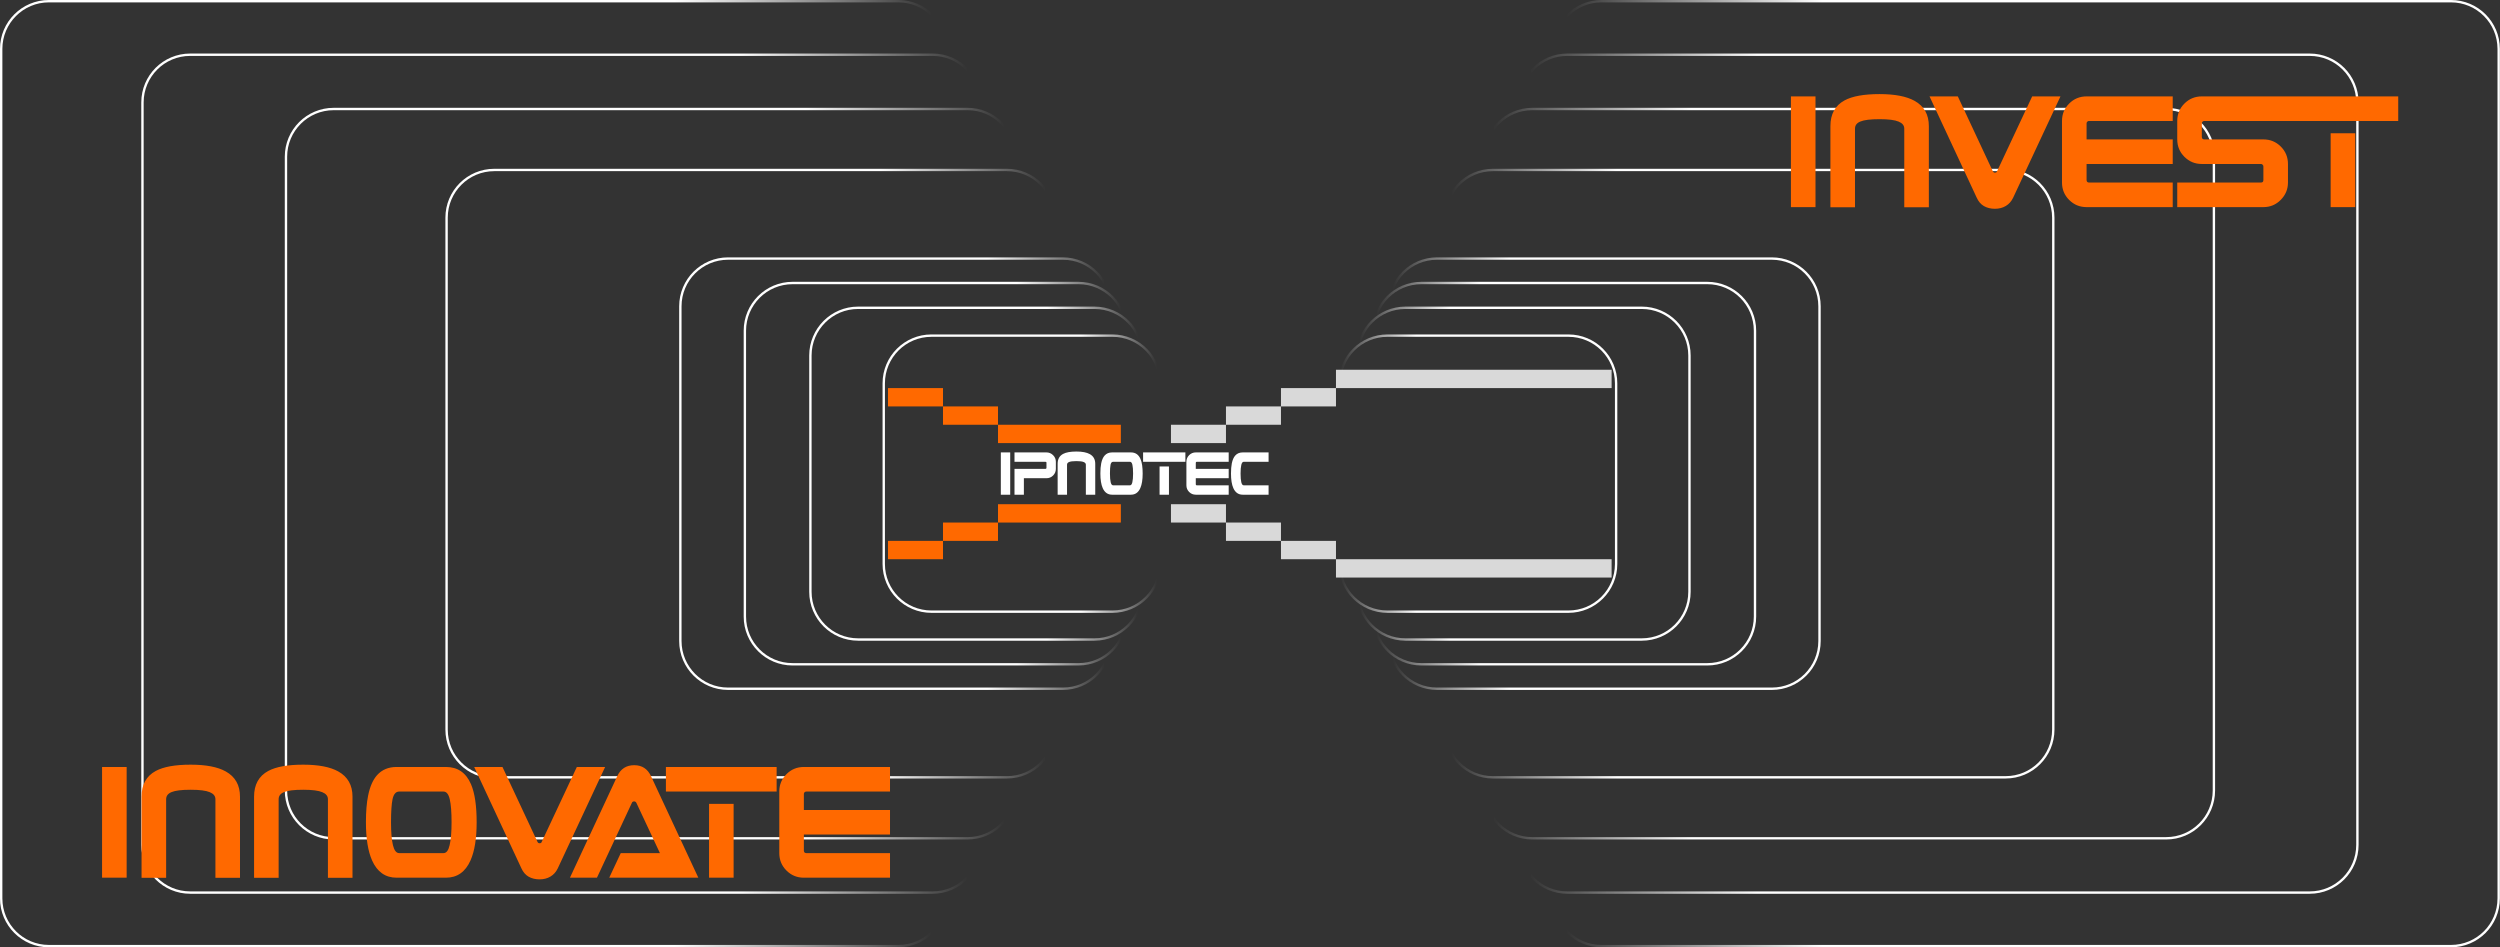
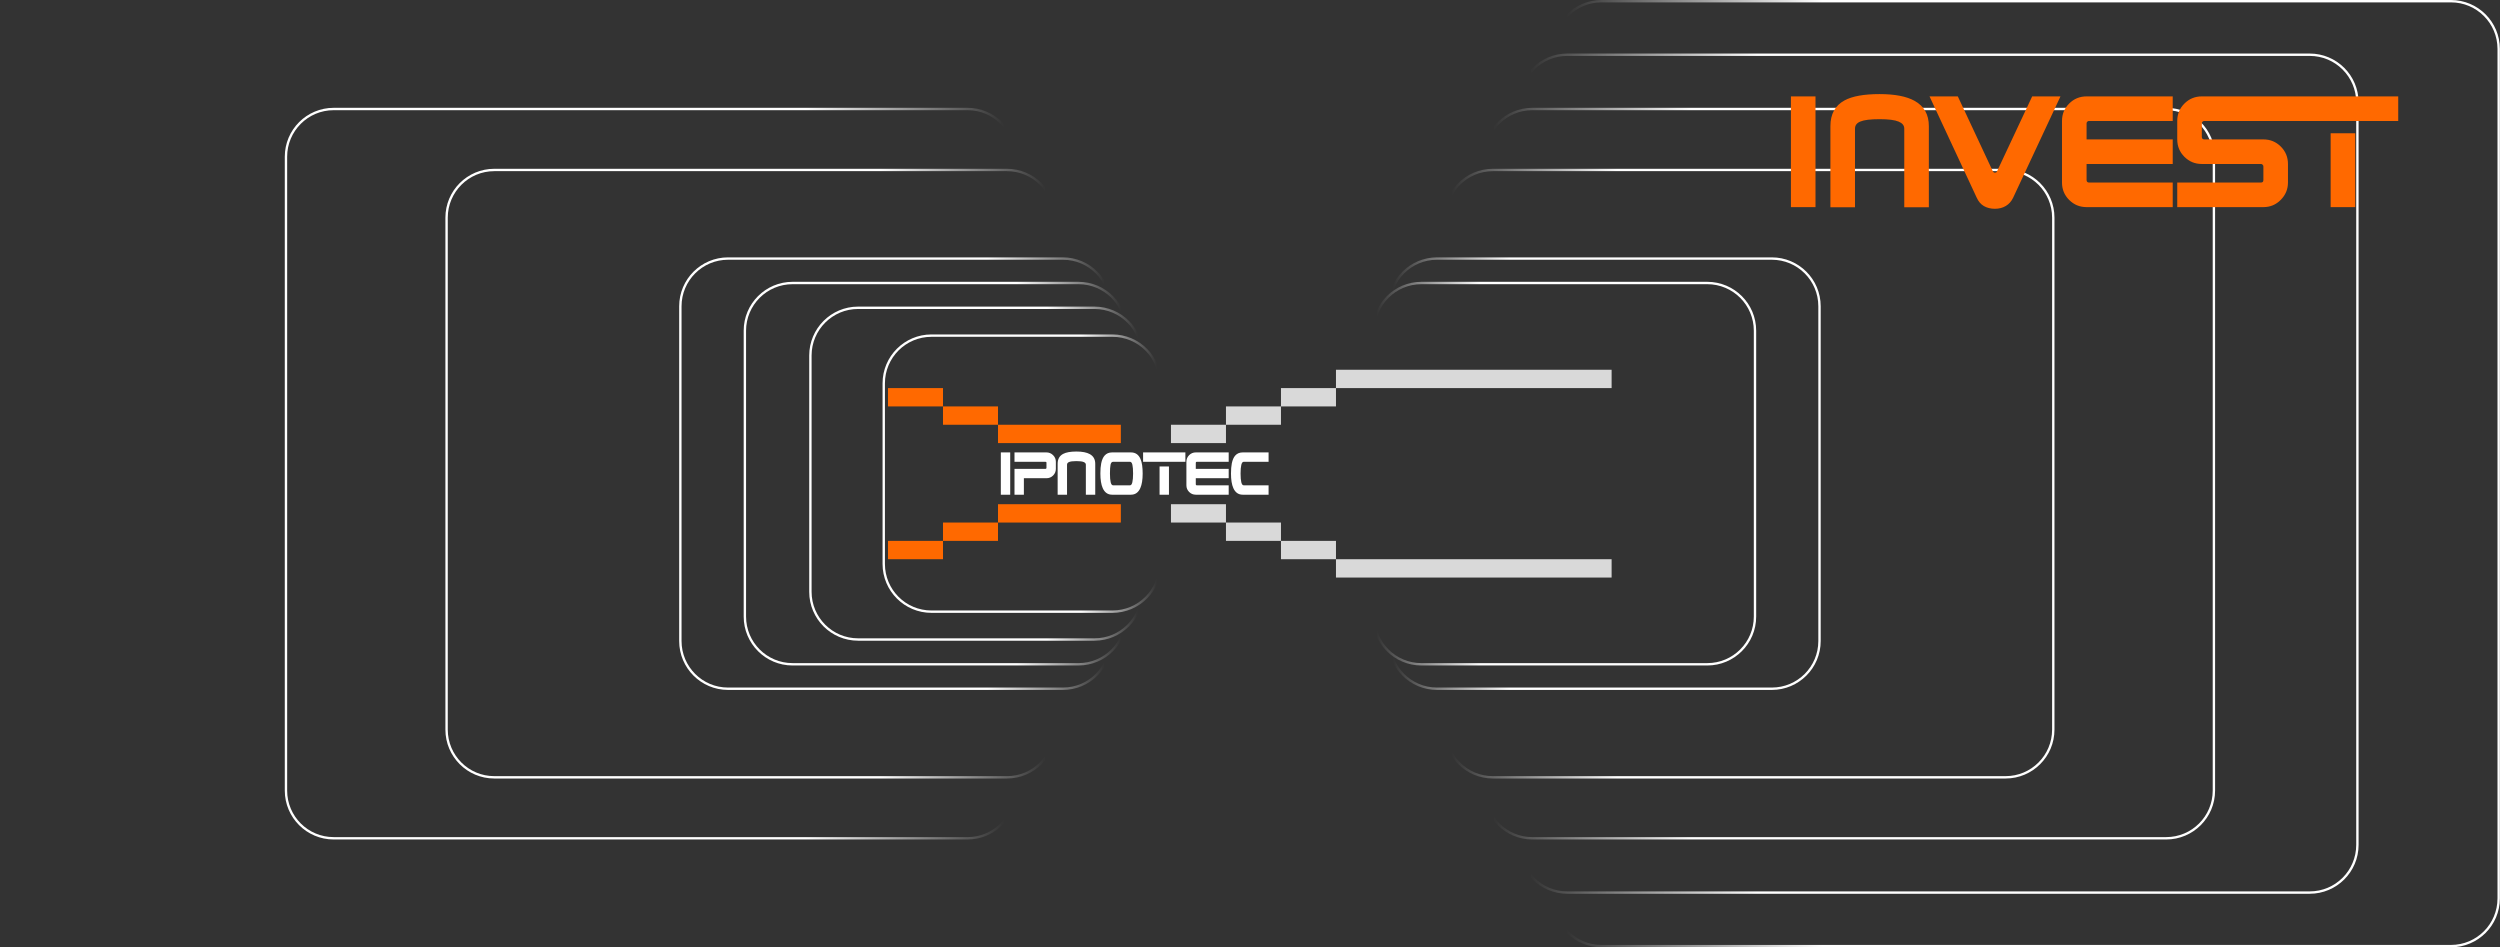
<svg xmlns="http://www.w3.org/2000/svg" width="7363" height="2790" viewBox="0 0 7363 2790" fill="none">
  <rect x="0" y="0" width="7363" height="2790" fill="#333333" stroke="none" />
  <g clip-path="url(#clip0_573_174)">
    <path d="M2777.31 1143H2615.31V1197H2777.31V1143Z" fill="#FF6900" />
    <path d="M2939.31 1197H2777.31V1251H2939.31V1197Z" fill="#FF6900" />
    <path d="M3610.71 1251H3448.71V1305H3610.71V1251Z" fill="#D9D9D9" />
    <path d="M3772.71 1197H3610.71V1251H3772.71V1197Z" fill="#D9D9D9" />
    <path d="M3934.71 1143H3772.71V1197H3934.71V1143Z" fill="#D9D9D9" />
    <path d="M4746.51 1089H3934.71V1143H4746.51V1089Z" fill="#D9D9D9" />
    <path d="M3301.11 1251H2939.31V1305H3301.11V1251Z" fill="#FF6900" />
    <path d="M2777.31 1647H2615.31V1593H2777.31V1647Z" fill="#FF6900" />
    <path d="M2939.31 1593H2777.31V1539H2939.31V1593Z" fill="#FF6900" />
    <path d="M3610.71 1539H3448.71V1485H3610.71V1539Z" fill="#D9D9D9" />
    <path d="M3772.71 1593H3610.71V1539H3772.71V1593Z" fill="#D9D9D9" />
    <path d="M3934.71 1647H3772.71V1593H3934.71V1647Z" fill="#D9D9D9" />
    <path d="M4746.51 1701H3934.71V1647H4746.51V1701Z" fill="#D9D9D9" />
    <path d="M3301.11 1539H2939.31V1485H3301.11V1539Z" fill="#FF6900" />
    <path d="M3130.31 761.5H2144.31C2066.71 761.5 2003.81 824.404 2003.81 902V1888C2003.81 1965.6 2066.71 2028.5 2144.31 2028.5H3130.31C3207.91 2028.5 3270.81 1965.6 3270.81 1888V902C3270.81 824.404 3207.91 761.5 3130.31 761.5Z" stroke="url(#paint0_linear_573_174)" stroke-width="7" />
    <path d="M4232.31 761.5H5218.31C5295.91 761.5 5358.81 824.404 5358.81 902V1888C5358.81 1965.6 5295.91 2028.5 5218.31 2028.5H4232.31C4154.71 2028.5 4091.81 1965.6 4091.81 1888V902C4091.81 824.404 4154.71 761.5 4232.31 761.5Z" stroke="url(#paint1_linear_573_174)" stroke-width="7" />
    <path d="M3176.31 833.5H2334.31C2256.71 833.5 2193.81 896.404 2193.81 974V1816C2193.81 1893.6 2256.71 1956.5 2334.31 1956.5H3176.31C3253.91 1956.5 3316.81 1893.6 3316.81 1816V974C3316.81 896.404 3253.91 833.5 3176.31 833.5Z" stroke="url(#paint2_linear_573_174)" stroke-width="7" />
    <path d="M4186.31 833.5H5028.31C5105.91 833.5 5168.81 896.404 5168.81 974V1816C5168.81 1893.6 5105.91 1956.5 5028.31 1956.5H4186.31C4108.71 1956.5 4045.81 1893.6 4045.81 1816V974C4045.81 896.404 4108.71 833.5 4186.31 833.5Z" stroke="url(#paint3_linear_573_174)" stroke-width="7" />
    <path d="M3223.31 906.5H2527.31C2449.71 906.5 2386.81 969.404 2386.81 1047V1743C2386.81 1820.6 2449.71 1883.5 2527.31 1883.5H3223.31C3300.91 1883.5 3363.81 1820.6 3363.81 1743V1047C3363.81 969.404 3300.91 906.5 3223.31 906.5Z" stroke="url(#paint4_linear_573_174)" stroke-width="7" />
-     <path d="M4139.31 906.5H4835.31C4912.91 906.5 4975.81 969.404 4975.81 1047V1743C4975.81 1820.6 4912.91 1883.5 4835.31 1883.5H4139.31C4061.71 1883.5 3998.81 1820.6 3998.81 1743V1047C3998.81 969.404 4061.71 906.5 4139.31 906.5Z" stroke="url(#paint5_linear_573_174)" stroke-width="7" />
    <path d="M3276.31 988.5H2743.31C2665.71 988.5 2602.81 1051.4 2602.81 1129V1661C2602.81 1738.6 2665.71 1801.5 2743.31 1801.5H3276.31C3353.91 1801.5 3416.81 1738.6 3416.81 1661V1129C3416.81 1051.4 3353.91 988.5 3276.31 988.5Z" stroke="url(#paint6_linear_573_174)" stroke-width="7" />
-     <path d="M4086.31 988.5H4619.31C4696.91 988.5 4759.81 1051.4 4759.81 1129V1661C4759.81 1738.6 4696.91 1801.5 4619.31 1801.5H4086.31C4008.71 1801.5 3945.81 1738.6 3945.81 1661V1129C3945.81 1051.4 4008.71 988.5 4086.31 988.5Z" stroke="url(#paint7_linear_573_174)" stroke-width="7" />
-     <path d="M2646 3.5H144C66.404 3.5 3.5 66.404 3.5 144V2646C3.5 2723.6 66.404 2786.5 144 2786.5H2646C2723.6 2786.5 2786.5 2723.6 2786.5 2646V144C2786.5 66.404 2723.6 3.5 2646 3.5Z" stroke="url(#paint8_linear_573_174)" stroke-width="7" />
    <path d="M4716.62 3.5H7218.62C7296.22 3.5 7359.12 66.404 7359.12 144V2646C7359.12 2723.6 7296.22 2786.5 7218.62 2786.5H4716.62C4639.02 2786.5 4576.12 2723.6 4576.12 2646V144C4576.12 66.404 4639.02 3.5 4716.62 3.5Z" stroke="url(#paint9_linear_573_174)" stroke-width="7" />
-     <path d="M2746.74 161.176H560.091C482.495 161.176 419.591 224.08 419.591 301.676V2488.33C419.591 2565.92 482.495 2628.83 560.091 2628.83H2746.74C2824.34 2628.83 2887.24 2565.92 2887.24 2488.33V301.676C2887.24 224.08 2824.34 161.176 2746.74 161.176Z" stroke="url(#paint10_linear_573_174)" stroke-width="7" />
    <path d="M4615.88 161.176H6802.53C6880.13 161.176 6943.03 224.08 6943.03 301.676V2488.33C6943.03 2565.92 6880.13 2628.83 6802.53 2628.83H4615.88C4538.28 2628.83 4475.38 2565.92 4475.38 2488.33V301.676C4475.38 224.08 4538.28 161.176 4615.88 161.176Z" stroke="url(#paint11_linear_573_174)" stroke-width="7" />
    <path d="M2849.66 321.043H982.752C905.156 321.043 842.252 383.947 842.252 461.543V2328.45C842.252 2406.05 905.156 2468.95 982.752 2468.95H2849.66C2927.26 2468.95 2990.16 2406.05 2990.16 2328.45V461.543C2990.16 383.947 2927.26 321.043 2849.66 321.043Z" stroke="url(#paint12_linear_573_174)" stroke-width="7" />
    <path d="M4512.96 321.043H6379.87C6457.47 321.043 6520.37 383.947 6520.37 461.543V2328.45C6520.37 2406.05 6457.47 2468.95 6379.87 2468.95H4512.96C4435.36 2468.95 4372.46 2406.05 4372.46 2328.45V461.543C4372.46 383.947 4435.36 321.043 4512.96 321.043Z" stroke="url(#paint13_linear_573_174)" stroke-width="7" />
    <path d="M2965.73 500.617H1455.78C1378.18 500.617 1315.28 563.521 1315.28 641.117V2148.88C1315.28 2226.47 1378.18 2289.38 1455.78 2289.38H2965.73C3043.33 2289.38 3106.23 2226.47 3106.23 2148.88V641.117C3106.23 563.521 3043.33 500.617 2965.73 500.617Z" stroke="url(#paint14_linear_573_174)" stroke-width="7" />
    <path d="M4396.89 500.617H5906.84C5984.44 500.617 6047.34 563.521 6047.34 641.117V2148.88C6047.34 2226.47 5984.44 2289.38 5906.84 2289.38H4396.89C4319.29 2289.38 4256.39 2226.47 4256.39 2148.88V641.117C4256.39 563.521 4319.29 500.617 4396.89 500.617Z" stroke="url(#paint15_linear_573_174)" stroke-width="7" />
    <g style="mix-blend-mode:exclusion">
      <path d="M5347 610H5274.62V283.895H5347V610ZM5680.84 610.377H5608.45V378.899C5608.45 369.6 5602.92 362.688 5591.87 358.164C5580.81 353.389 5562.08 351.001 5535.69 351.001C5509.05 351.001 5490.33 353.263 5479.52 357.787C5468.71 362.06 5463.31 369.097 5463.31 378.899V610.377H5390.92V371.359C5390.92 335.921 5404.87 310.662 5432.77 295.582C5455.64 283.267 5489.95 277.109 5535.69 277.109C5580.68 277.109 5615.11 283.769 5638.99 297.09C5666.89 312.673 5680.84 337.429 5680.84 371.359V610.377ZM6068.51 283.895L5929.02 582.479C5923.99 593.035 5916.83 601.078 5907.53 606.607C5898.23 612.136 5887.55 614.901 5875.49 614.901C5863.17 614.901 5852.36 612.262 5843.07 606.984C5834.02 601.706 5826.98 593.538 5821.95 582.479L5682.84 283.895H5766.16L5869.08 504.063C5870.33 507.079 5872.47 508.587 5875.49 508.587C5879.01 508.587 5881.14 507.079 5881.9 504.063L5985.19 283.895H6068.51ZM6399.1 610H6145.38C6125.27 610 6108.18 602.963 6094.1 588.888C6080.03 574.813 6072.99 557.723 6072.99 537.616V356.279C6072.99 336.172 6080.03 319.082 6094.1 305.007C6108.18 290.932 6125.27 283.895 6145.38 283.895H6399.1V356.279H6152.54C6150.53 356.279 6148.77 357.033 6147.26 358.541C6146 359.798 6145.38 361.431 6145.38 363.442V410.567H6399.1V482.951H6145.38V530.076C6145.38 532.338 6146 534.223 6147.26 535.731C6148.77 536.988 6150.53 537.616 6152.54 537.616H6399.1V610ZM6738.53 537.616C6738.53 557.22 6731.49 574.185 6717.41 588.511C6703.34 602.837 6686.25 610 6666.14 610H6412.42V537.616H6658.98C6663.75 537.616 6666.14 535.103 6666.14 530.076V490.491C6666.14 488.229 6665.39 486.47 6663.88 485.213C6662.62 483.705 6660.99 482.951 6658.98 482.951H6484.8C6464.7 482.951 6447.61 475.914 6433.53 461.839C6419.46 447.764 6412.42 430.674 6412.42 410.567V356.279C6412.42 336.172 6419.46 319.082 6433.53 305.007C6447.61 290.932 6464.7 283.895 6484.8 283.895H6738.53V356.279H6491.97C6489.96 356.279 6488.2 357.033 6486.69 358.541C6485.43 359.798 6484.8 361.431 6484.8 363.442V403.404C6484.8 405.415 6485.43 407.174 6486.69 408.682C6488.2 409.939 6489.96 410.567 6491.97 410.567H6666.14C6686.25 410.567 6703.34 417.604 6717.41 431.679C6731.49 445.754 6738.53 462.844 6738.53 482.951V537.616ZM7063.26 356.279H6737.16V283.895H7063.26V356.279ZM6936.59 610H6864.21V392.471H6936.59V610Z" fill="#FF6900" />
    </g>
    <g style="mix-blend-mode:exclusion">
-       <path d="M373.004 2585H300.62V2258.89H373.004V2585ZM706.838 2585.38H634.454V2353.9C634.454 2344.6 628.924 2337.69 617.866 2333.16C606.807 2328.39 588.083 2326 561.693 2326C535.051 2326 516.327 2328.26 505.52 2332.79C494.712 2337.06 489.309 2344.1 489.309 2353.9V2585.38H416.925V2346.36C416.925 2310.92 430.874 2285.66 458.772 2270.58C481.643 2258.27 515.95 2252.11 561.693 2252.11C606.681 2252.11 641.114 2258.77 664.991 2272.09C692.889 2287.67 706.838 2312.43 706.838 2346.36V2585.38ZM1038.19 2585.38H965.801V2353.9C965.801 2344.6 960.272 2337.69 949.213 2333.16C938.154 2328.39 919.43 2326 893.04 2326C866.399 2326 847.674 2328.26 836.867 2332.79C826.06 2337.06 820.656 2344.1 820.656 2353.9V2585.38H748.272V2346.36C748.272 2310.92 762.221 2285.66 790.119 2270.58C812.99 2258.27 847.297 2252.11 893.04 2252.11C938.029 2252.11 972.461 2258.77 996.338 2272.09C1024.24 2287.67 1038.19 2312.43 1038.19 2346.36V2585.38ZM1403.84 2421.76C1403.84 2469.51 1397.81 2506.96 1385.74 2534.1C1370.66 2568.03 1346.54 2585 1313.36 2585H1168.21C1135.04 2585 1110.91 2568.03 1095.83 2534.1C1083.77 2506.96 1077.73 2469.51 1077.73 2421.76C1077.73 2390.59 1079.87 2364.45 1084.14 2343.34C1089.42 2316.95 1098.22 2296.85 1110.53 2283.02C1124.86 2266.94 1144.09 2258.89 1168.21 2258.89H1313.36C1348.04 2258.89 1372.67 2275.86 1387.25 2309.79C1398.31 2335.68 1403.84 2373 1403.84 2421.76ZM1329.95 2421.76C1329.95 2392.1 1328.19 2369.61 1324.67 2354.28C1321.15 2338.94 1314.99 2331.28 1306.2 2331.28H1175.75C1165.95 2331.28 1159.42 2338.69 1156.15 2353.52C1153.13 2368.35 1151.63 2391.1 1151.63 2421.76C1151.63 2450.91 1153.51 2473.41 1157.28 2489.24C1161.05 2504.82 1167.21 2512.62 1175.75 2512.62H1306.2C1314.74 2512.62 1320.77 2504.7 1324.29 2488.86C1328.06 2473.03 1329.95 2450.66 1329.95 2421.76ZM1782.24 2258.89L1642.75 2557.48C1637.73 2568.03 1630.56 2576.08 1621.26 2581.61C1611.96 2587.14 1601.28 2589.9 1589.22 2589.9C1576.9 2589.9 1566.1 2587.26 1556.8 2581.98C1547.75 2576.71 1540.71 2568.54 1535.68 2557.48L1396.57 2258.89H1479.89L1582.81 2479.06C1584.07 2482.08 1586.2 2483.59 1589.22 2483.59C1592.74 2483.59 1594.87 2482.08 1595.63 2479.06L1698.92 2258.89H1782.24ZM2056.71 2585H1794.31L1828.24 2512.62H1943.61L1874.24 2364.45C1872.73 2361.69 1870.59 2360.31 1867.83 2360.31C1864.31 2360.31 1862.05 2361.69 1861.04 2364.45L1758.12 2585H1678.58L1817.69 2286.42C1827.74 2264.55 1844.46 2253.62 1867.83 2253.62C1890.95 2253.62 1907.54 2264.55 1917.59 2286.42L2056.71 2585ZM2287.33 2331.28H1961.23V2258.89H2287.33V2331.28ZM2160.66 2585H2088.28V2367.47H2160.66V2585ZM2621.26 2585H2367.54C2347.43 2585 2330.34 2577.96 2316.27 2563.89C2302.19 2549.81 2295.16 2532.72 2295.16 2512.62V2331.28C2295.16 2311.17 2302.19 2294.08 2316.27 2280.01C2330.34 2265.93 2347.43 2258.89 2367.54 2258.89H2621.26V2331.28H2374.7C2372.69 2331.28 2370.93 2332.03 2369.43 2333.54C2368.17 2334.8 2367.54 2336.43 2367.54 2338.44V2385.57H2621.26V2457.95H2367.54V2505.08C2367.54 2507.34 2368.17 2509.22 2369.43 2510.73C2370.93 2511.99 2372.69 2512.62 2374.7 2512.62H2621.26V2585Z" fill="#FF6900" />
-     </g>
+       </g>
    <path d="M2975.29 1457H2947.64V1332.44H2975.29V1457ZM3109.7 1380.82C3109.7 1388.5 3107.01 1395.03 3101.64 1400.41C3096.26 1405.78 3089.73 1408.47 3082.05 1408.47H3015.53V1457H2987.88V1380.82H3079.17C3080.04 1380.82 3080.71 1380.58 3081.19 1380.1C3081.77 1379.53 3082.05 1378.86 3082.05 1378.09V1362.82C3082.05 1361 3081.09 1360.09 3079.17 1360.09H2987.88V1332.44H3082.05C3089.54 1332.44 3096.02 1335.13 3101.49 1340.5C3106.97 1345.88 3109.7 1352.41 3109.7 1360.09V1380.82ZM3225.71 1457.14H3198.06V1368.73C3198.06 1365.18 3195.95 1362.54 3191.72 1360.81C3187.5 1358.98 3180.35 1358.07 3170.27 1358.07C3160.09 1358.07 3152.94 1358.94 3148.81 1360.66C3144.68 1362.3 3142.62 1364.98 3142.62 1368.73V1457.14H3114.97V1365.85C3114.97 1352.31 3120.3 1342.66 3130.95 1336.9C3139.69 1332.2 3152.79 1329.85 3170.27 1329.85C3187.45 1329.85 3200.6 1332.39 3209.72 1337.48C3220.38 1343.43 3225.71 1352.89 3225.71 1365.85V1457.14ZM3365.37 1394.65C3365.37 1412.89 3363.07 1427.19 3358.46 1437.56C3352.7 1450.52 3343.48 1457 3330.81 1457H3275.37C3262.7 1457 3253.48 1450.52 3247.72 1437.56C3243.12 1427.19 3240.81 1412.89 3240.81 1394.65C3240.81 1382.74 3241.63 1372.76 3243.26 1364.7C3245.28 1354.62 3248.64 1346.94 3253.34 1341.66C3258.81 1335.51 3266.16 1332.44 3275.37 1332.44H3330.81C3344.06 1332.44 3353.47 1338.92 3359.04 1351.88C3363.26 1361.77 3365.37 1376.02 3365.37 1394.65ZM3337.15 1394.65C3337.15 1383.32 3336.48 1374.73 3335.13 1368.87C3333.79 1363.02 3331.44 1360.09 3328.08 1360.09H3278.25C3274.51 1360.09 3272.01 1362.92 3270.76 1368.58C3269.61 1374.25 3269.04 1382.94 3269.04 1394.65C3269.04 1405.78 3269.76 1414.38 3271.2 1420.42C3272.64 1426.38 3274.99 1429.35 3278.25 1429.35H3328.08C3331.34 1429.35 3333.64 1426.33 3334.99 1420.28C3336.43 1414.23 3337.15 1405.69 3337.15 1394.65ZM3491.19 1360.09H3366.63V1332.44H3491.19V1360.09ZM3442.81 1457H3415.16V1373.91H3442.81V1457ZM3618.74 1457H3521.83C3514.15 1457 3507.62 1454.31 3502.25 1448.94C3496.87 1443.56 3494.18 1437.03 3494.18 1429.35V1360.09C3494.18 1352.41 3496.87 1345.88 3502.25 1340.5C3507.62 1335.13 3514.15 1332.44 3521.83 1332.44H3618.74V1360.09H3524.57C3523.8 1360.09 3523.13 1360.38 3522.55 1360.95C3522.07 1361.43 3521.83 1362.06 3521.83 1362.82V1380.82H3618.74V1408.47H3521.83V1426.47C3521.83 1427.34 3522.07 1428.06 3522.55 1428.63C3523.13 1429.11 3523.8 1429.35 3524.57 1429.35H3618.74V1457ZM3736.24 1457H3660.06C3647.39 1457 3638.17 1450.52 3632.41 1437.56C3627.81 1427.19 3625.5 1412.89 3625.5 1394.65C3625.5 1382.74 3626.32 1372.76 3627.95 1364.7C3629.97 1354.62 3633.33 1346.94 3638.03 1341.66C3643.5 1335.51 3650.85 1332.44 3660.06 1332.44H3736.24V1360.09H3662.94C3659.68 1360.09 3657.33 1363.11 3655.89 1369.16C3654.45 1375.11 3653.73 1383.61 3653.73 1394.65C3653.73 1405.78 3654.45 1414.38 3655.89 1420.42C3657.33 1426.38 3659.68 1429.35 3662.94 1429.35H3736.24V1457Z" fill="white" />
  </g>
  <defs>
    <linearGradient id="paint0_linear_573_174" x1="1797.81" y1="1395" x2="3515.81" y2="1395" gradientUnits="userSpaceOnUse">
      <stop stop-color="white" />
      <stop offset="0.646" stop-color="white" />
      <stop offset="0.847" stop-color="white" stop-opacity="0" />
    </linearGradient>
    <linearGradient id="paint1_linear_573_174" x1="5557.81" y1="1395" x2="3839.81" y2="1395" gradientUnits="userSpaceOnUse">
      <stop stop-color="white" />
      <stop offset="0.646" stop-color="white" />
      <stop offset="0.847" stop-color="white" stop-opacity="0" />
    </linearGradient>
    <linearGradient id="paint2_linear_573_174" x1="2010.7" y1="1395" x2="3534.51" y2="1395" gradientUnits="userSpaceOnUse">
      <stop stop-color="white" />
      <stop offset="0.646" stop-color="white" />
      <stop offset="0.847" stop-color="white" stop-opacity="0" />
    </linearGradient>
    <linearGradient id="paint3_linear_573_174" x1="5344.92" y1="1395" x2="3821.11" y2="1395" gradientUnits="userSpaceOnUse">
      <stop stop-color="white" />
      <stop offset="0.646" stop-color="white" />
      <stop offset="0.847" stop-color="white" stop-opacity="0" />
    </linearGradient>
    <linearGradient id="paint4_linear_573_174" x1="2226.91" y1="1395" x2="3553.84" y2="1395" gradientUnits="userSpaceOnUse">
      <stop stop-color="white" />
      <stop offset="0.646" stop-color="white" />
      <stop offset="0.847" stop-color="white" stop-opacity="0" />
    </linearGradient>
    <linearGradient id="paint5_linear_573_174" x1="5128.72" y1="1395" x2="3801.78" y2="1395" gradientUnits="userSpaceOnUse">
      <stop stop-color="white" />
      <stop offset="0.646" stop-color="white" />
      <stop offset="0.847" stop-color="white" stop-opacity="0" />
    </linearGradient>
    <linearGradient id="paint6_linear_573_174" x1="2468.81" y1="1395" x2="3575.94" y2="1395" gradientUnits="userSpaceOnUse">
      <stop stop-color="white" />
      <stop offset="0.646" stop-color="white" />
      <stop offset="0.847" stop-color="white" stop-opacity="0" />
    </linearGradient>
    <linearGradient id="paint7_linear_573_174" x1="4886.81" y1="1395" x2="3779.68" y2="1395" gradientUnits="userSpaceOnUse">
      <stop stop-color="white" />
      <stop offset="0.646" stop-color="white" />
      <stop offset="0.847" stop-color="white" stop-opacity="0" />
    </linearGradient>
    <linearGradient id="paint8_linear_573_174" x1="-443.465" y1="1395" x2="3318.87" y2="1395" gradientUnits="userSpaceOnUse">
      <stop stop-color="white" />
      <stop offset="0.646" stop-color="white" />
      <stop offset="0.847" stop-color="white" stop-opacity="0" />
    </linearGradient>
    <linearGradient id="paint9_linear_573_174" x1="7799.09" y1="1395" x2="4036.75" y2="1395" gradientUnits="userSpaceOnUse">
      <stop stop-color="white" />
      <stop offset="0.646" stop-color="white" />
      <stop offset="0.847" stop-color="white" stop-opacity="0" />
    </linearGradient>
    <linearGradient id="paint10_linear_573_174" x1="22.75" y1="1395" x2="3359.83" y2="1395" gradientUnits="userSpaceOnUse">
      <stop stop-color="white" />
      <stop offset="0.646" stop-color="white" />
      <stop offset="0.847" stop-color="white" stop-opacity="0" />
    </linearGradient>
    <linearGradient id="paint11_linear_573_174" x1="7332.87" y1="1395" x2="3995.79" y2="1395" gradientUnits="userSpaceOnUse">
      <stop stop-color="white" />
      <stop offset="0.646" stop-color="white" />
      <stop offset="0.847" stop-color="white" stop-opacity="0" />
    </linearGradient>
    <linearGradient id="paint12_linear_573_174" x1="496.232" y1="1395" x2="3402.15" y2="1395" gradientUnits="userSpaceOnUse">
      <stop stop-color="white" />
      <stop offset="0.646" stop-color="white" />
      <stop offset="0.847" stop-color="white" stop-opacity="0" />
    </linearGradient>
    <linearGradient id="paint13_linear_573_174" x1="6859.39" y1="1395" x2="3953.47" y2="1395" gradientUnits="userSpaceOnUse">
      <stop stop-color="white" />
      <stop offset="0.646" stop-color="white" />
      <stop offset="0.847" stop-color="white" stop-opacity="0" />
    </linearGradient>
    <linearGradient id="paint14_linear_573_174" x1="1026" y1="1395" x2="3450.55" y2="1395" gradientUnits="userSpaceOnUse">
      <stop stop-color="white" />
      <stop offset="0.646" stop-color="white" />
      <stop offset="0.847" stop-color="white" stop-opacity="0" />
    </linearGradient>
    <linearGradient id="paint15_linear_573_174" x1="6329.62" y1="1395" x2="3905.07" y2="1395" gradientUnits="userSpaceOnUse">
      <stop stop-color="white" />
      <stop offset="0.646" stop-color="white" />
      <stop offset="0.847" stop-color="white" stop-opacity="0" />
    </linearGradient>
    <clipPath id="clip0_573_174">
      <rect width="7363" height="2790" fill="white" />
    </clipPath>
  </defs>
</svg>